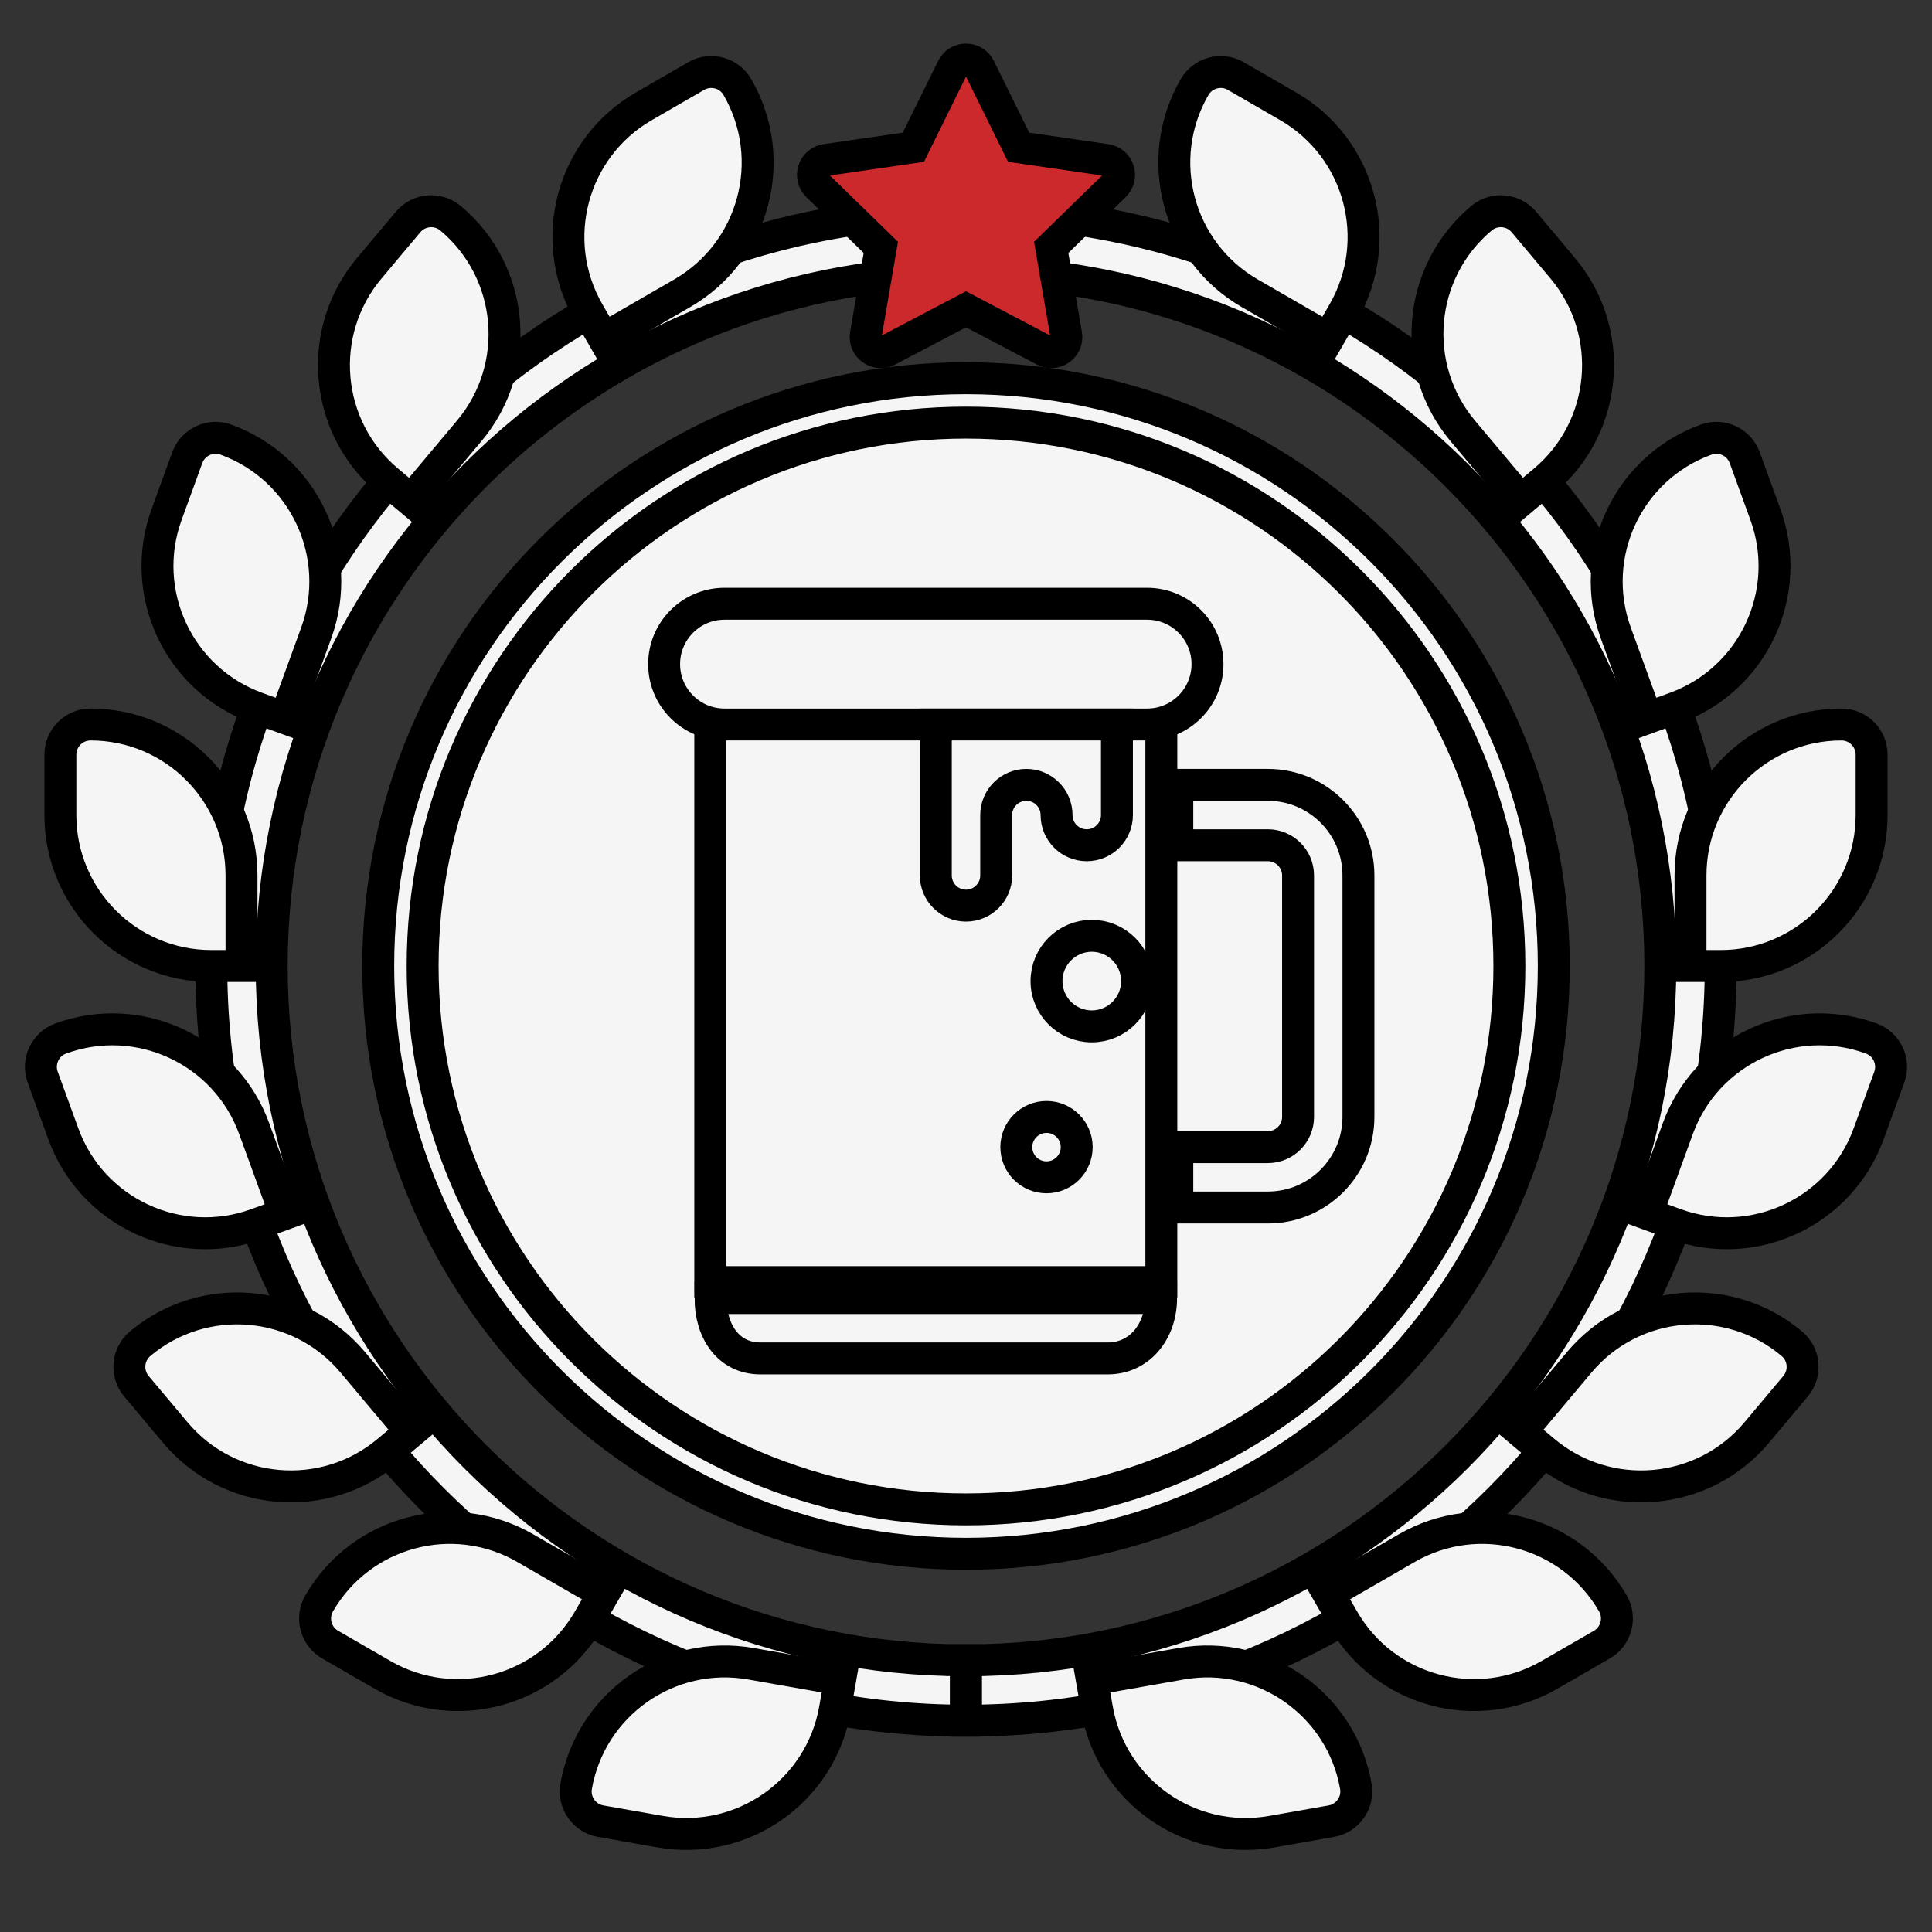
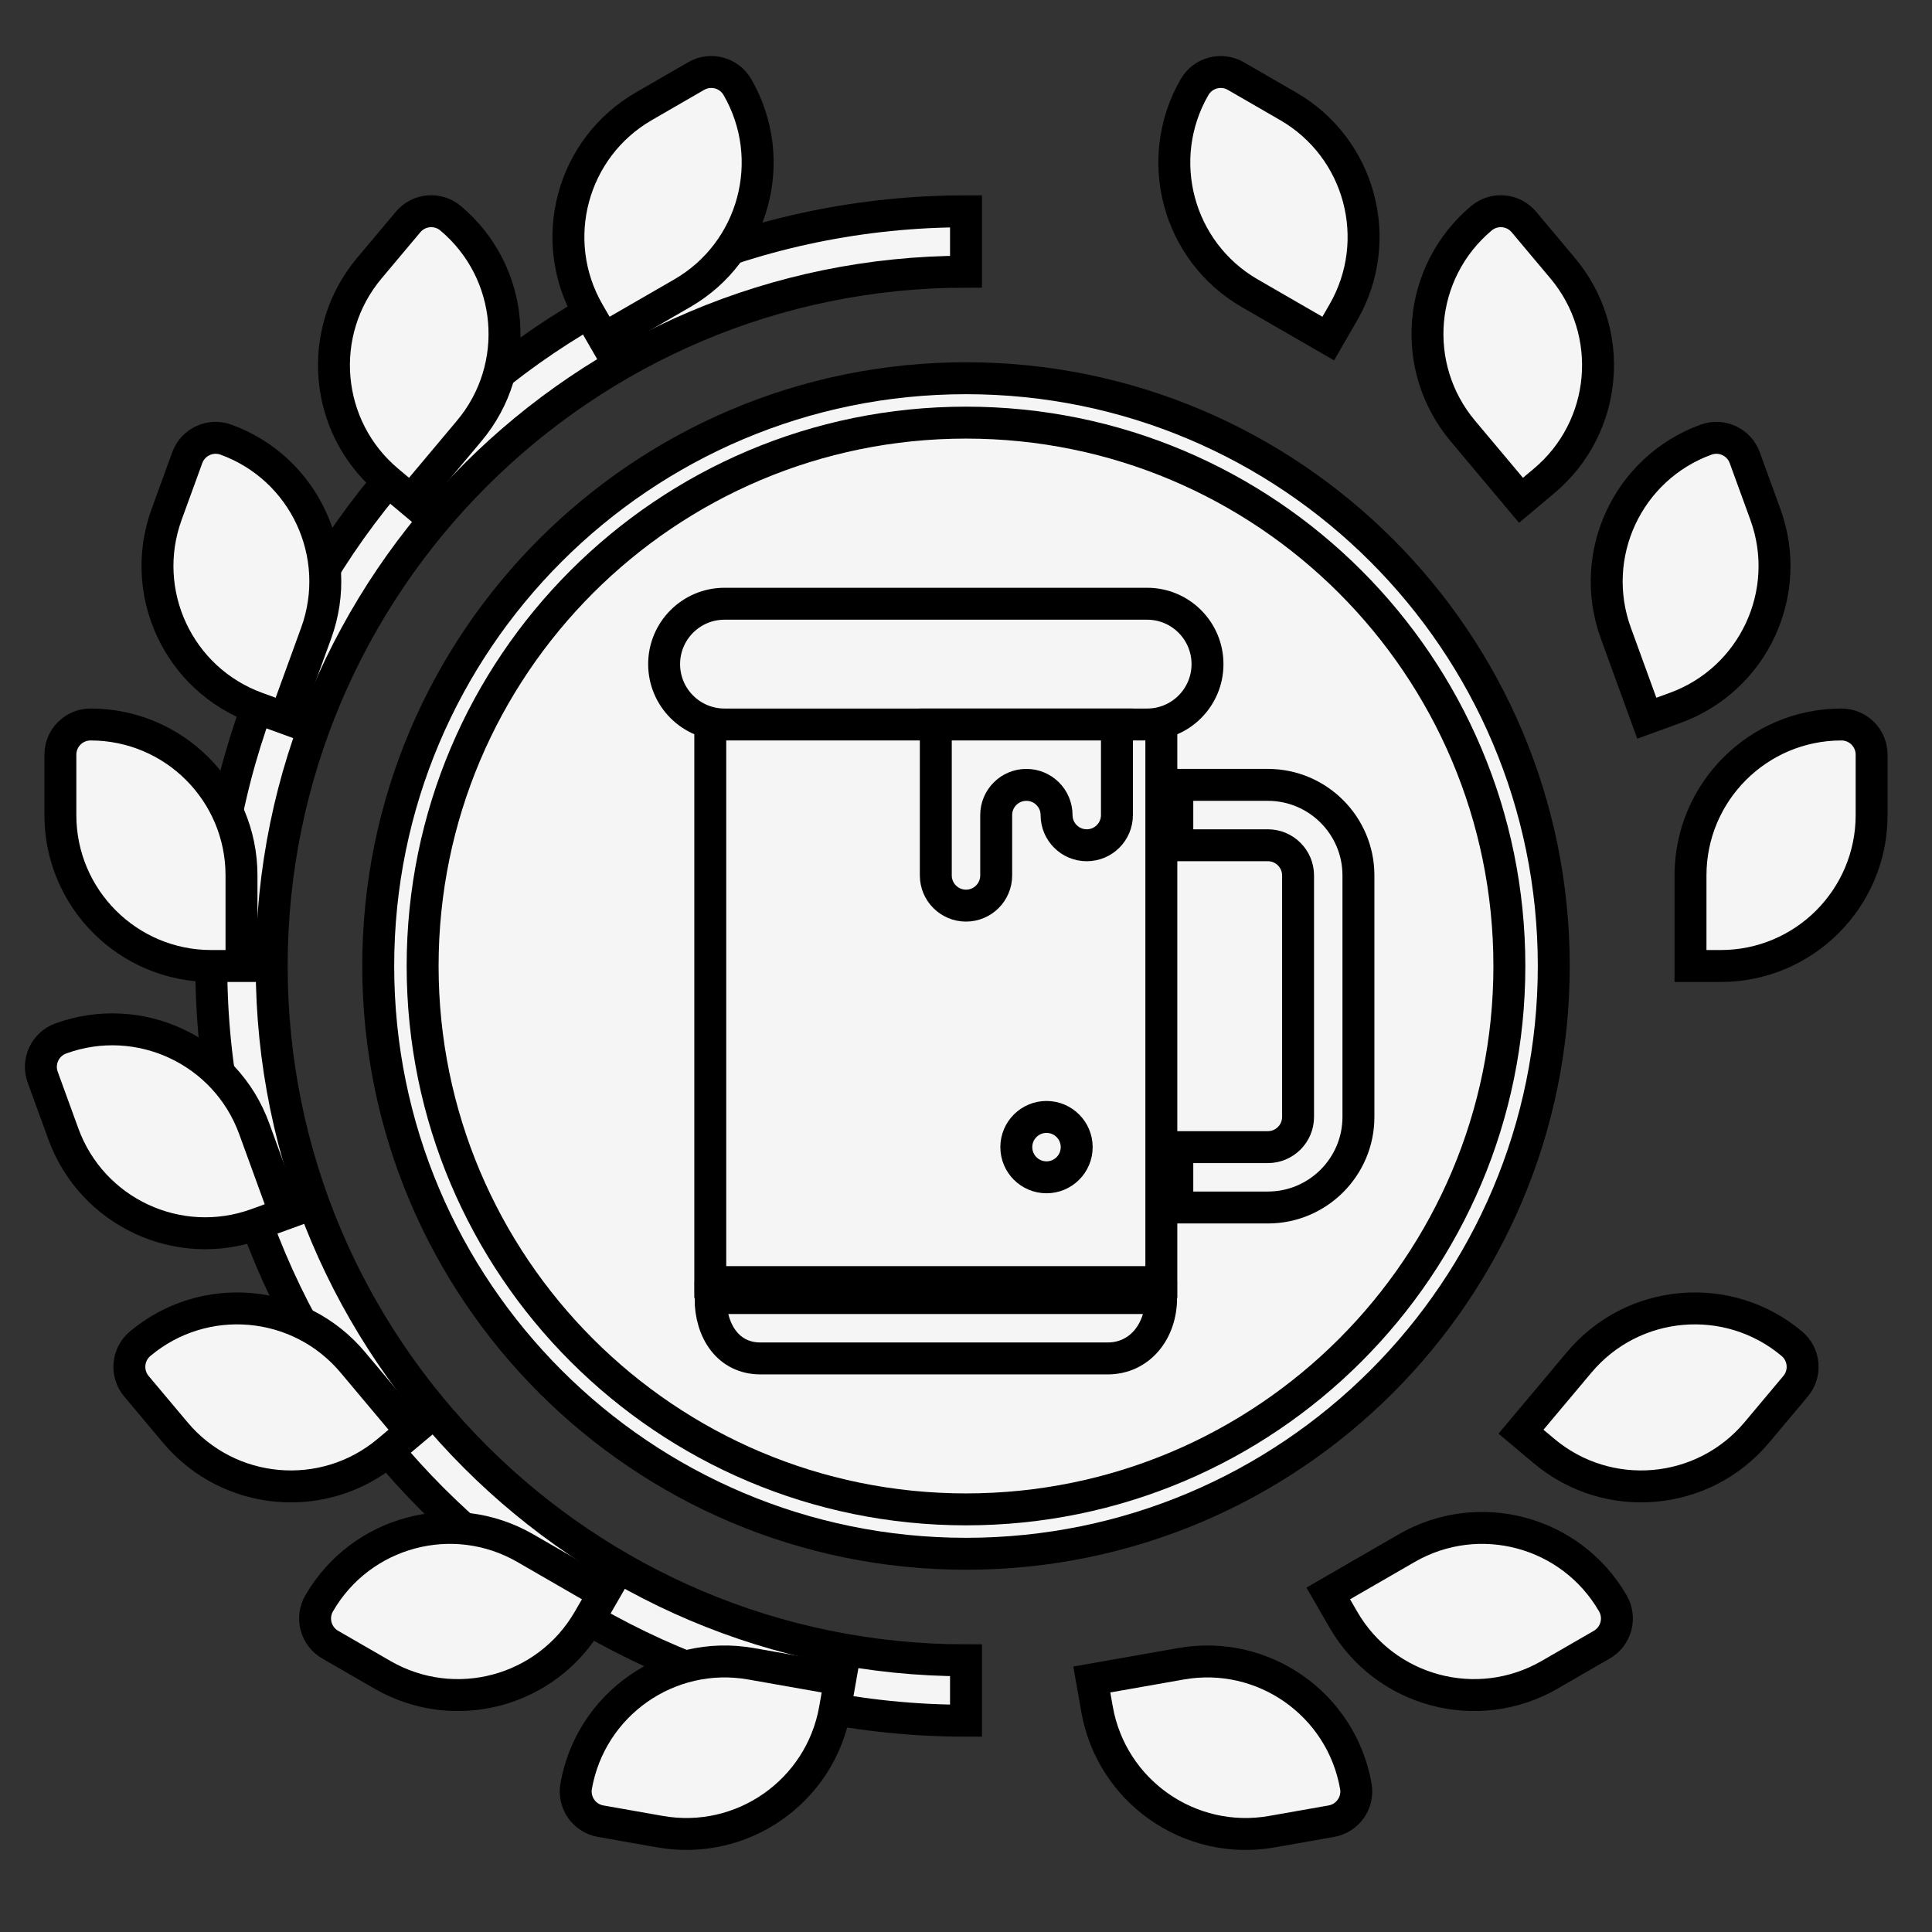
<svg xmlns="http://www.w3.org/2000/svg" width="121" height="121" viewBox="0 0 121 121" fill="none">
  <rect x="0" y="0" width="121" height="121" fill="#333333" stroke="none" />
  <path d="M97.312 60.5C97.312 80.831 80.831 97.312 60.5 97.312C40.169 97.312 23.688 80.831 23.688 60.5C23.688 40.169 40.169 23.688 60.5 23.688C80.831 23.688 97.312 40.169 97.312 60.5Z" fill="#F5F5F5" stroke="black" stroke-width="2" />
  <path d="M60.5 94.531C79.295 94.531 94.531 79.295 94.531 60.5C94.531 41.705 79.295 26.469 60.5 26.469C41.705 26.469 26.469 41.705 26.469 60.5C26.469 79.295 41.705 94.531 60.5 94.531Z" fill="#F5F5F5" stroke="black" stroke-width="2" />
  <path d="M69.375 85.078H47.625C45.623 85.078 44.5 83.385 44.5 81.297H72.719C72.719 83.385 71.377 85.078 69.375 85.078Z" fill="#F5F5F5" stroke="black" stroke-width="2" />
  <path d="M44.484 80.297V42.594H72.734V80.297H44.484Z" fill="#F5F5F5" stroke="black" stroke-width="2" />
  <path d="M79.406 75.625H73.734V71.844H79.406C80.449 71.844 81.297 70.996 81.297 69.953V54.828C81.297 53.786 80.449 52.938 79.406 52.938H73.734V49.156H79.406C82.534 49.156 85.078 51.701 85.078 54.828V69.953C85.078 73.081 82.534 75.625 79.406 75.625Z" fill="#F5F5F5" stroke="black" stroke-width="2" />
-   <path d="M68.378 64.281C69.944 64.281 71.214 63.012 71.214 61.445C71.214 59.879 69.944 58.609 68.378 58.609C66.812 58.609 65.542 59.879 65.542 61.445C65.542 63.012 66.812 64.281 68.378 64.281Z" fill="#F5F5F5" stroke="black" stroke-width="2" />
  <path d="M65.542 73.734C66.586 73.734 67.433 72.888 67.433 71.844C67.433 70.8 66.586 69.953 65.542 69.953C64.498 69.953 63.651 70.8 63.651 71.844C63.651 72.888 64.498 73.734 65.542 73.734Z" fill="#F5F5F5" stroke="black" stroke-width="2" />
  <path d="M71.844 37.812H45.375C43.287 37.812 41.594 39.505 41.594 41.594C41.594 43.682 43.287 45.375 45.375 45.375H71.844C73.932 45.375 75.625 43.682 75.625 41.594C75.625 39.505 73.932 37.812 71.844 37.812Z" fill="#F5F5F5" stroke="black" stroke-width="2" />
  <path d="M58.609 45.375V54.828C58.609 55.872 59.456 56.719 60.5 56.719C61.544 56.719 62.391 55.872 62.391 54.828V51.047C62.391 50.003 63.237 49.156 64.281 49.156C65.325 49.156 66.172 50.003 66.172 51.047C66.172 52.091 67.018 52.938 68.062 52.938C69.107 52.938 69.953 52.091 69.953 51.047V45.375H58.609Z" fill="#F5F5F5" stroke="black" stroke-width="2" />
  <path d="M60.5 107.766C34.438 107.766 13.234 86.562 13.234 60.5C13.234 34.438 34.438 13.234 60.5 13.234V17.016C36.523 17.016 17.016 36.523 17.016 60.5C17.016 84.477 36.523 103.984 60.5 103.984V107.766Z" fill="#F5F5F5" stroke="black" stroke-width="2" />
  <path d="M5.672 45.375C10.893 45.375 15.125 49.607 15.125 54.828V60.5H13.234C8.014 60.5 3.781 56.268 3.781 51.047V47.266C3.781 46.221 4.628 45.375 5.672 45.375Z" fill="#F5F5F5" stroke="black" stroke-width="2" />
  <path d="M14.152 27.535C19.057 29.32 21.587 34.745 19.801 39.651L17.862 44.981L16.085 44.334C11.179 42.549 8.649 37.124 10.435 32.218L11.728 28.665C12.085 27.684 13.17 27.178 14.152 27.535Z" fill="#F5F5F5" stroke="black" stroke-width="2" />
  <path d="M28.221 13.671C32.22 17.026 32.742 22.989 29.386 26.988L25.74 31.333L24.292 30.118C20.293 26.762 19.771 20.8 23.127 16.8L25.558 13.904C26.229 13.104 27.421 12.999 28.221 13.671Z" fill="#F5F5F5" stroke="black" stroke-width="2" />
  <path d="M46.184 5.455C48.795 9.976 47.246 15.758 42.724 18.368L37.812 21.204L36.867 19.567C34.256 15.045 35.805 9.264 40.327 6.654L43.601 4.763C44.506 4.241 45.662 4.551 46.184 5.455Z" fill="#F5F5F5" stroke="black" stroke-width="2" />
  <path d="M36.084 111.869C36.99 106.727 41.893 103.294 47.035 104.201L52.62 105.186L52.292 107.048C51.386 112.189 46.483 115.622 41.341 114.716L37.617 114.059C36.589 113.878 35.903 112.897 36.084 111.869Z" fill="#F5F5F5" stroke="black" stroke-width="2" />
  <path d="M19.987 100.42C22.598 95.899 28.379 94.35 32.9 96.96L37.812 99.796L36.867 101.433C34.257 105.955 28.475 107.504 23.954 104.893L20.679 103.003C19.775 102.481 19.465 101.324 19.987 100.42Z" fill="#F5F5F5" stroke="black" stroke-width="2" />
  <path d="M8.777 84.156C12.776 80.801 18.739 81.322 22.095 85.322L25.741 89.666L24.292 90.882C20.293 94.237 14.33 93.716 10.975 89.716L8.544 86.82C7.873 86.02 7.977 84.828 8.777 84.156Z" fill="#F5F5F5" stroke="black" stroke-width="2" />
  <path d="M3.805 65.039C8.711 63.254 14.136 65.783 15.921 70.689L17.861 76.019L16.084 76.666C11.179 78.451 5.754 75.922 3.968 71.016L2.675 67.463C2.318 66.481 2.824 65.397 3.805 65.039Z" fill="#F5F5F5" stroke="black" stroke-width="2" />
-   <path d="M60.5 107.766V103.984C84.477 103.984 103.984 84.477 103.984 60.5C103.984 36.523 84.477 17.016 60.5 17.016V13.234C86.562 13.234 107.766 34.438 107.766 60.5C107.766 86.562 86.562 107.766 60.5 107.766Z" fill="#F5F5F5" stroke="black" stroke-width="2" />
  <path d="M115.328 45.375C110.107 45.375 105.875 49.607 105.875 54.828V60.5H107.766C112.986 60.5 117.219 56.268 117.219 51.047V47.266C117.219 46.221 116.372 45.375 115.328 45.375Z" fill="#F5F5F5" stroke="black" stroke-width="2" />
  <path d="M106.849 27.535C101.943 29.32 99.413 34.745 101.199 39.651L103.138 44.981L104.915 44.334C109.821 42.549 112.351 37.124 110.565 32.218L109.272 28.665C108.915 27.684 107.83 27.178 106.849 27.535Z" fill="#F5F5F5" stroke="black" stroke-width="2" />
  <path d="M92.778 13.671C88.779 17.026 88.257 22.989 91.613 26.988L95.259 31.333L96.707 30.118C100.707 26.762 101.228 20.8 97.872 16.8L95.442 13.904C94.771 13.104 93.578 12.999 92.778 13.671Z" fill="#F5F5F5" stroke="black" stroke-width="2" />
  <path d="M74.815 5.455C72.204 9.976 73.754 15.758 78.275 18.368L83.187 21.204L84.132 19.567C86.743 15.045 85.194 9.264 80.672 6.654L77.398 4.763C76.493 4.241 75.337 4.551 74.815 5.455Z" fill="#F5F5F5" stroke="black" stroke-width="2" />
  <path d="M84.915 111.869C84.009 106.727 79.106 103.294 73.965 104.201L68.379 105.186L68.707 107.048C69.614 112.189 74.517 115.622 79.658 114.716L83.382 114.059C84.41 113.878 85.097 112.897 84.915 111.869Z" fill="#F5F5F5" stroke="black" stroke-width="2" />
  <path d="M101.013 100.42C98.402 95.899 92.621 94.35 88.1 96.96L83.188 99.796L84.133 101.433C86.743 105.955 92.525 107.504 97.046 104.893L100.321 103.003C101.225 102.481 101.535 101.324 101.013 100.42Z" fill="#F5F5F5" stroke="black" stroke-width="2" />
  <path d="M112.222 84.156C108.223 80.801 102.26 81.322 98.905 85.322L95.259 89.666L96.707 90.882C100.706 94.237 106.669 93.716 110.025 89.716L112.455 86.82C113.127 86.02 113.022 84.828 112.222 84.156Z" fill="#F5F5F5" stroke="black" stroke-width="2" />
-   <path d="M117.195 65.039C112.289 63.254 106.864 65.783 105.078 70.689L103.139 76.019L104.915 76.666C109.821 78.451 115.246 75.922 117.031 71.016L118.325 67.463C118.682 66.481 118.176 65.397 117.195 65.039Z" fill="#F5F5F5" stroke="black" stroke-width="2" />
-   <path d="M61.348 4.257L63.798 9.222L69.276 10.018C70.052 10.13 70.361 11.083 69.8 11.63L65.836 15.494L66.772 20.95C66.904 21.722 66.094 22.311 65.4 21.947L60.5 19.371L55.6 21.947C54.907 22.311 54.096 21.722 54.229 20.95L55.165 15.494L51.201 11.63C50.639 11.083 50.949 10.13 51.724 10.018L57.203 9.222L59.653 4.257C59.999 3.555 61.001 3.555 61.348 4.257Z" fill="#CC292D" stroke="black" stroke-width="2" />
</svg>